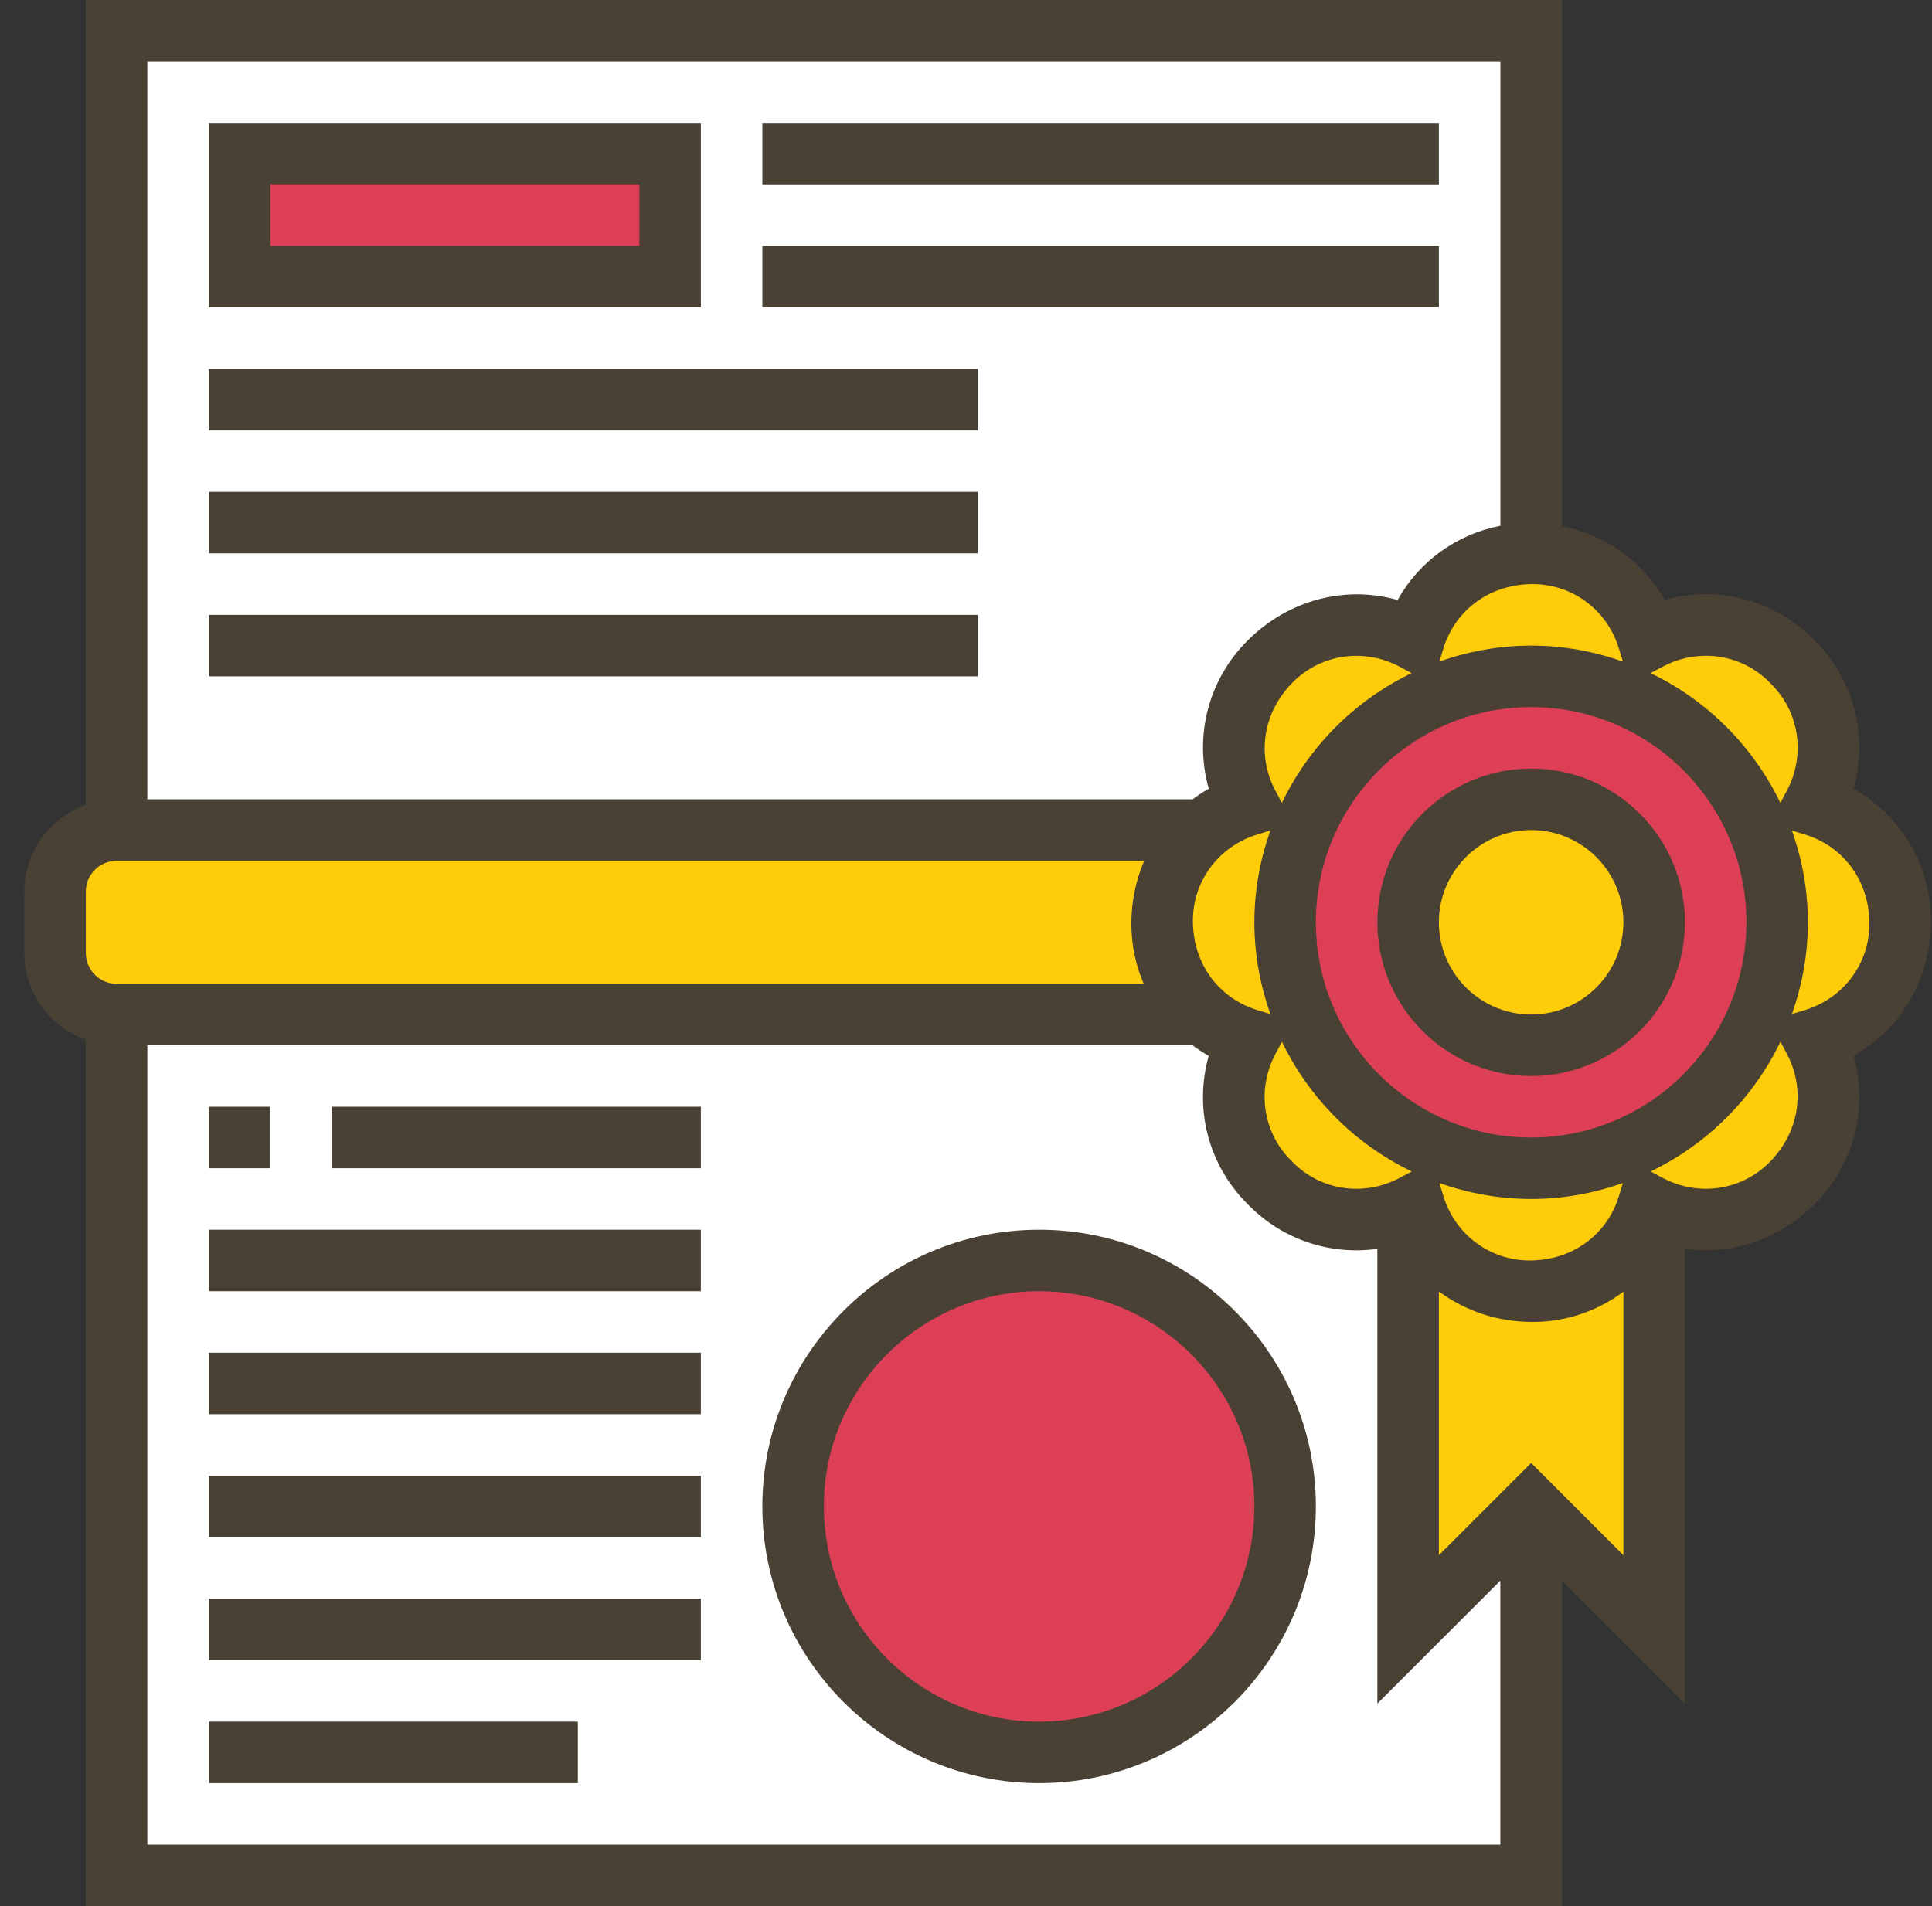
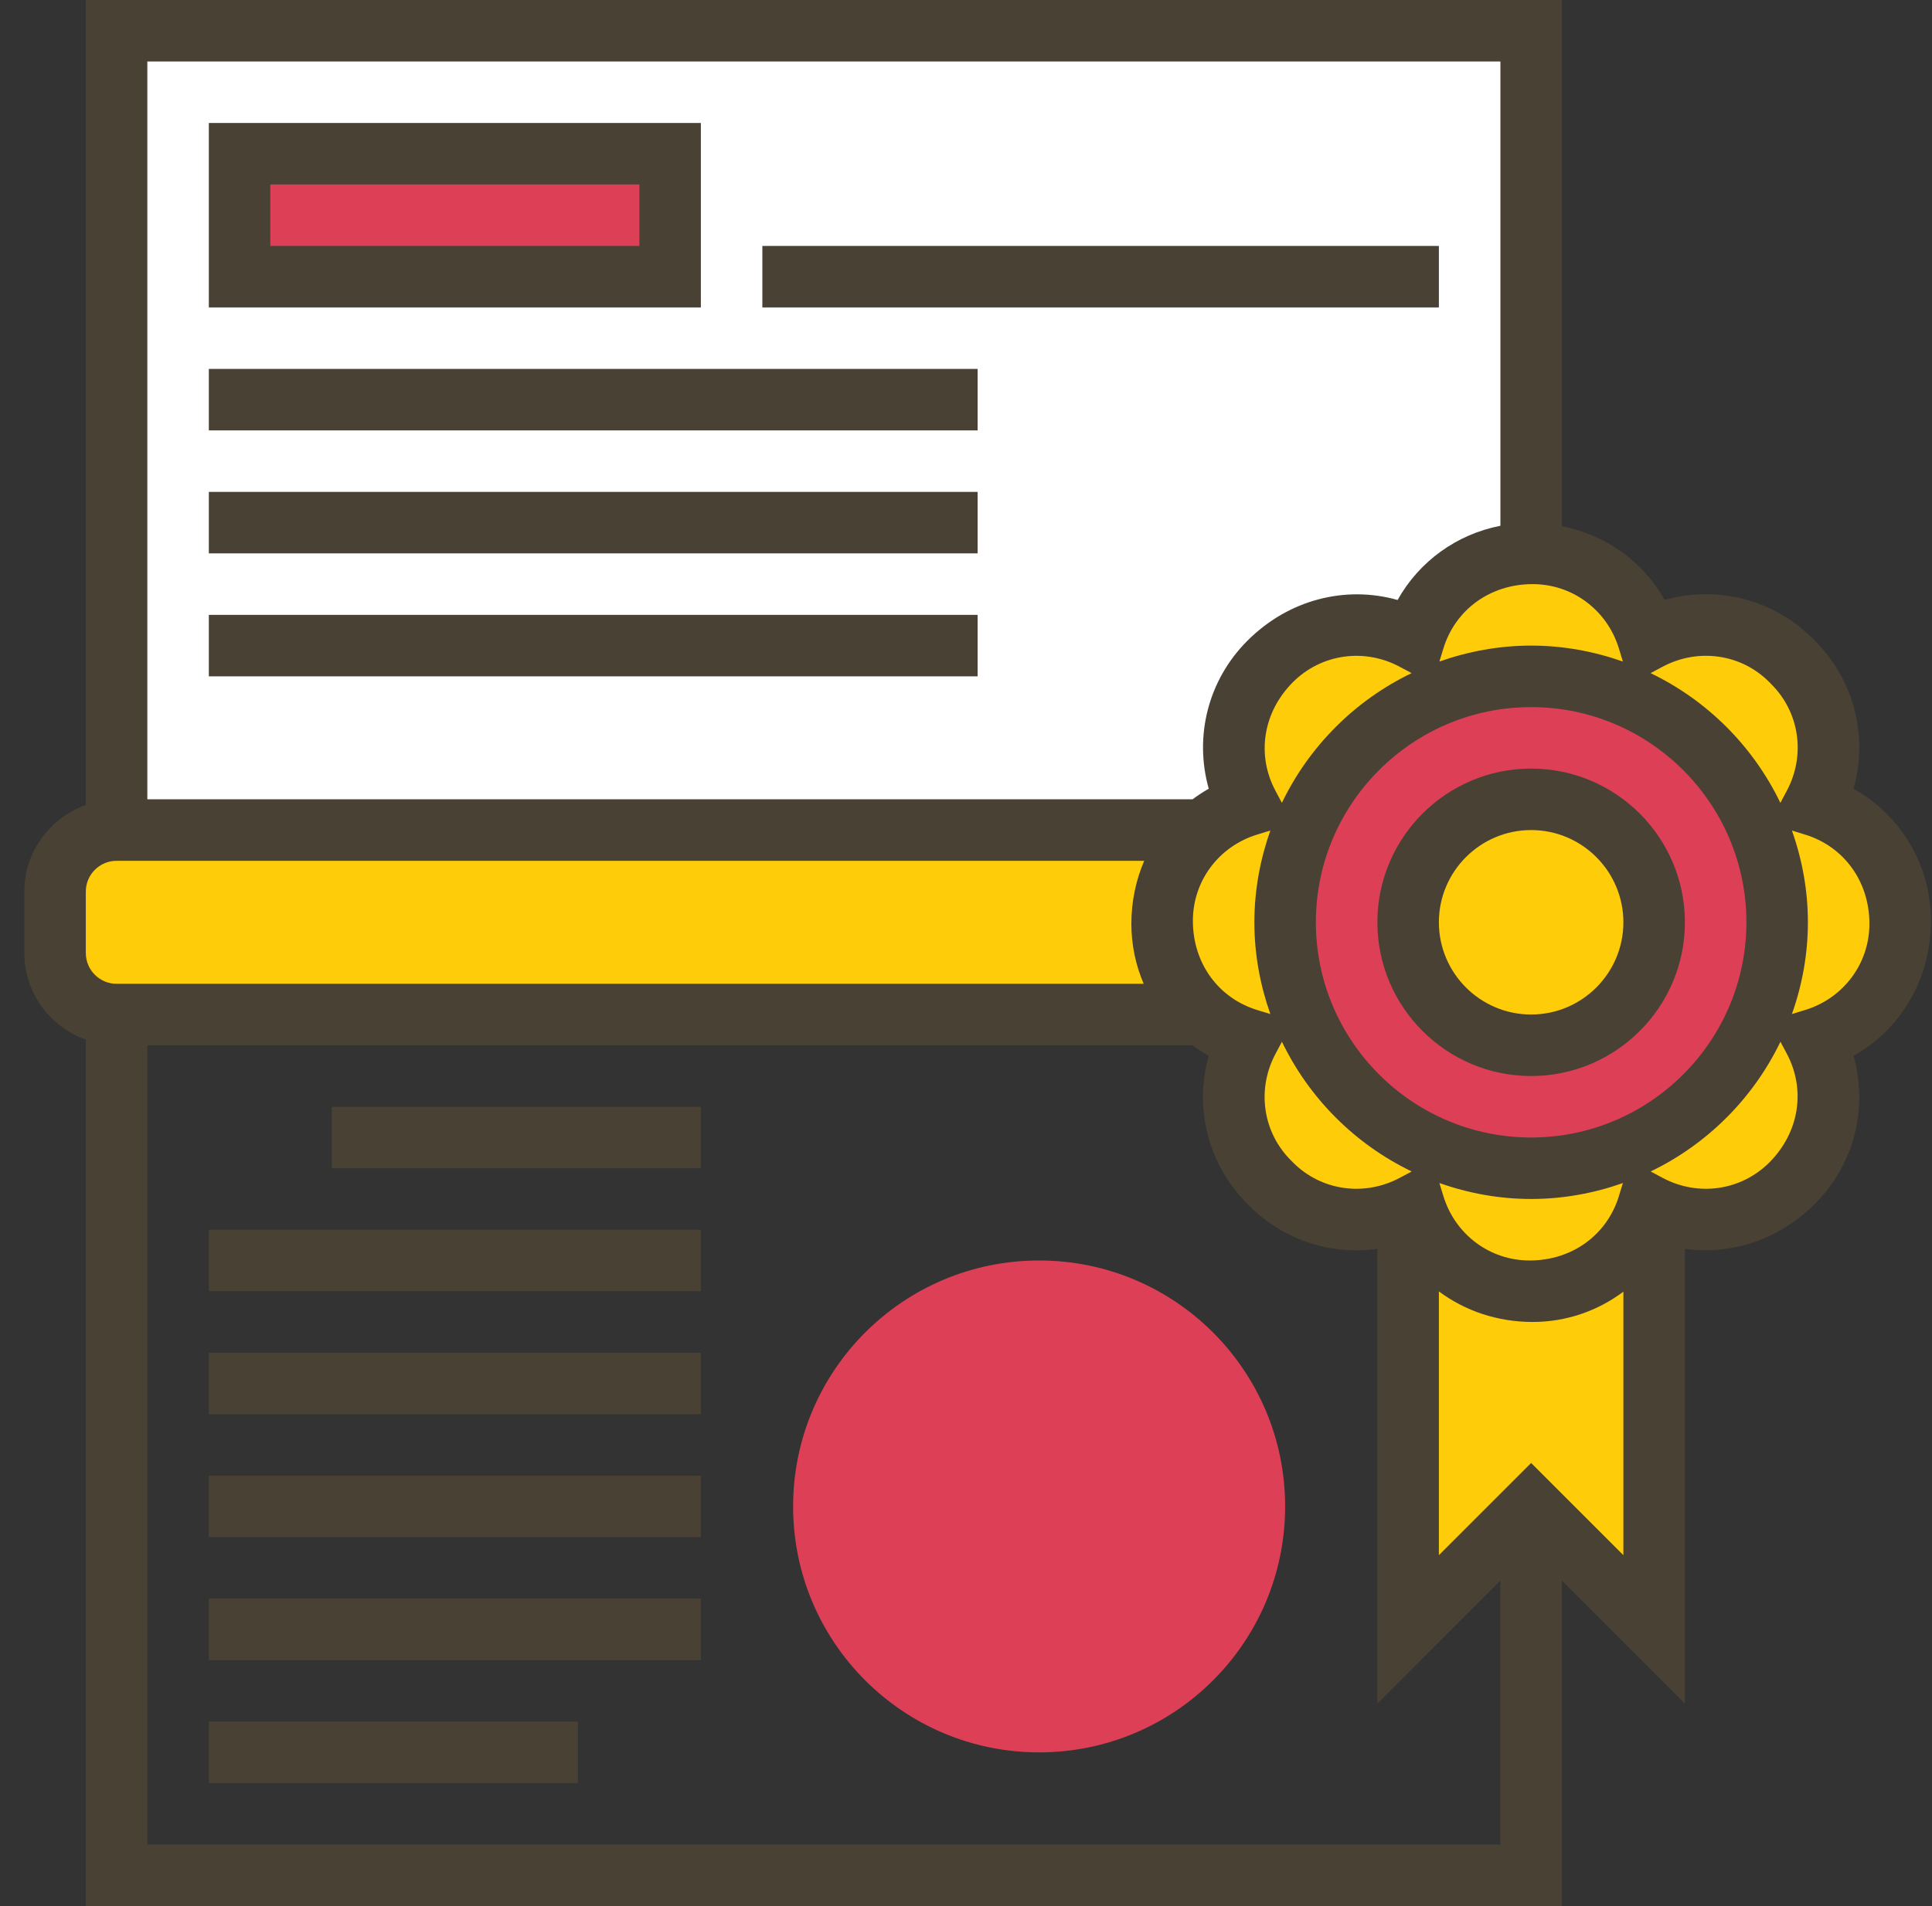
<svg xmlns="http://www.w3.org/2000/svg" width="76px" height="75px" viewBox="0 0 76 75" version="1.1">
  <rect x="0" y="0" width="76" height="75" fill="#333333" stroke="none" />
  <title>certificate</title>
  <desc>Created with Sketch.</desc>
  <g id="Page-1" stroke="none" stroke-width="1" fill="none" fill-rule="evenodd">
    <g id="Group-37" transform="translate(-331, 0)">
      <g id="certificate" transform="translate(331.957, 0)">
-         <path d="M3.629,73.79 L3.629,39.919 L46.379,39.919 C46.887,40.367 47.48,40.694 48.145,40.899 C47.189,42.701 47.444,44.988 48.968,46.512 L49.052,46.597 C50.516,48.06 52.669,48.351 54.435,47.516 L54.435,64.113 L59.274,59.274 L59.274,73.79 L3.629,73.79 Z" id="Path" fill="#FFFFFF" />
        <path d="M49.597,59.274 C49.597,64.619 45.264,68.952 39.919,68.952 C34.574,68.952 30.242,64.619 30.242,59.274 C30.242,53.929 34.574,49.597 39.919,49.597 C45.264,49.597 49.597,53.929 49.597,59.274 Z" id="Path" fill="#DD3F56" />
        <path d="M59.274,1.21 L59.274,21.774 L59.214,21.774 C57.06,21.774 55.258,23.202 54.665,25.161 C52.863,24.205 50.577,24.46 49.052,25.984 L48.968,26.068 C47.444,27.593 47.189,29.879 48.145,31.681 C47.48,31.887 46.887,32.226 46.379,32.661 L3.629,32.661 L3.629,1.21 L59.274,1.21 Z" id="Path" fill="#FFFFFF" />
        <polygon id="Path" fill="#DD3F56" points="8.468 6.048 25.403 6.048 25.403 10.887 8.468 10.887" />
        <path d="M46.379,39.919 L3.629,39.919 C2.298,39.919 1.21,38.831 1.21,37.5 L1.21,35.081 C1.21,33.75 2.298,32.661 3.629,32.661 L46.379,32.661 C45.387,33.533 44.758,34.802 44.758,36.23 L44.758,36.351 C44.758,37.778 45.387,39.048 46.379,39.919 Z" id="Path" fill="#FFCC09" />
        <path d="M64.113,47.516 L64.113,64.113 L59.274,59.274 L54.435,64.113 L54.435,47.516 C54.52,47.492 54.593,47.456 54.665,47.42 C55.258,49.379 57.06,50.806 59.214,50.806 L59.334,50.806 C61.488,50.806 63.29,49.379 63.883,47.42 C63.956,47.456 64.028,47.492 64.113,47.516 Z" id="Path" fill="#FFCC09" />
        <path d="M69.581,46.512 L69.496,46.597 C68.033,48.06 65.879,48.351 64.113,47.516 C64.028,47.492 63.956,47.456 63.883,47.42 C63.29,49.379 61.488,50.806 59.334,50.806 L59.214,50.806 C57.06,50.806 55.258,49.379 54.665,47.42 C54.593,47.456 54.52,47.492 54.435,47.516 C52.669,48.351 50.516,48.06 49.052,46.597 L48.968,46.512 C47.444,44.988 47.189,42.701 48.145,40.899 C47.48,40.694 46.887,40.367 46.379,39.919 C45.387,39.048 44.758,37.778 44.758,36.351 L44.758,36.23 C44.758,34.802 45.387,33.533 46.379,32.661 C46.887,32.226 47.48,31.887 48.145,31.681 C47.189,29.879 47.444,27.593 48.968,26.068 L49.052,25.984 C50.577,24.46 52.863,24.205 54.665,25.161 C55.258,23.202 57.06,21.774 59.214,21.774 L59.334,21.774 C61.488,21.774 63.29,23.202 63.883,25.161 C65.685,24.205 67.972,24.46 69.496,25.984 L69.581,26.068 C71.105,27.593 71.359,29.879 70.403,31.681 C72.363,32.274 73.79,34.077 73.79,36.23 L73.79,36.351 C73.79,38.504 72.363,40.306 70.403,40.899 C71.359,42.701 71.105,44.988 69.581,46.512 Z" id="Path" fill="#FFCC09" />
        <path d="M59.274,26.613 C64.621,26.613 68.952,30.944 68.952,36.29 C68.952,41.637 64.621,45.968 59.274,45.968 C53.928,45.968 49.597,41.637 49.597,36.29 C49.597,30.944 53.928,26.613 59.274,26.613 Z" id="Path" fill="#DD3F56" />
        <path d="M64.113,36.29 C64.113,38.962 61.946,41.129 59.274,41.129 C56.602,41.129 54.435,38.962 54.435,36.29 C54.435,33.618 56.602,31.452 59.274,31.452 C61.946,31.452 64.113,33.618 64.113,36.29 Z" id="Path" fill="#FFCC09" />
        <path d="M75,36.231 C75,34.037 73.818,32.078 71.956,31.037 C72.536,28.984 71.989,26.765 70.442,25.218 L70.353,25.127 C68.799,23.575 66.577,23.026 64.528,23.607 C63.683,22.101 62.225,21.052 60.485,20.702 L60.485,0 L2.419,0 L2.419,31.674 C1.015,32.175 -5.68434189e-14,33.506 -5.68434189e-14,35.081 L-5.68434189e-14,37.5 C-5.68434189e-14,39.075 1.015,40.405 2.419,40.906 L2.419,75 L60.484,75 L60.484,62.194 L65.323,67.033 L65.323,49.138 C67.143,49.392 69.021,48.784 70.436,47.368 C71.988,45.817 72.536,43.597 71.956,41.544 C73.817,40.499 75,38.525 75,36.231 Z M68.636,26.833 L68.725,26.924 C69.833,28.03 70.077,29.714 69.333,31.113 L69.079,31.591 C68.005,29.362 66.201,27.557 63.972,26.486 L64.449,26.232 C65.852,25.488 67.535,25.731 68.636,26.833 Z M54.098,46.349 C52.697,47.093 51.014,46.848 49.914,45.747 L49.824,45.657 C48.716,44.55 48.473,42.866 49.217,41.467 L49.471,40.99 C50.544,43.218 52.349,45.023 54.577,46.095 L54.098,46.349 Z M45.968,36.231 C45.968,34.664 46.986,33.301 48.501,32.837 L49.015,32.68 C48.616,33.812 48.387,35.024 48.387,36.29 C48.387,37.557 48.616,38.769 49.015,39.9 L48.501,39.743 C46.986,39.28 45.968,37.916 45.968,36.231 Z M49.469,31.591 L49.215,31.113 C48.47,29.714 48.715,28.03 49.906,26.839 C51.014,25.733 52.698,25.489 54.097,26.232 L54.573,26.486 C52.346,27.557 50.541,29.362 49.469,31.591 Z M59.274,44.758 C54.605,44.758 50.806,40.958 50.806,36.29 C50.806,31.622 54.605,27.823 59.274,27.823 C63.943,27.823 67.742,31.622 67.742,36.29 C67.742,40.958 63.943,44.758 59.274,44.758 Z M62.884,46.55 L62.727,47.062 C62.264,48.578 60.9,49.597 59.215,49.597 C57.65,49.597 56.286,48.578 55.822,47.062 L55.665,46.55 C56.797,46.949 58.008,47.177 59.274,47.177 C60.541,47.177 61.751,46.949 62.884,46.55 Z M62.727,25.517 L62.884,26.031 C61.751,25.632 60.541,25.403 59.274,25.403 C58.008,25.403 56.797,25.632 55.665,26.031 L55.822,25.517 C56.285,24.002 57.648,22.984 59.333,22.984 C60.9,22.984 62.264,24.002 62.727,25.517 Z M58.065,2.419 L58.065,20.688 C56.35,21.023 54.876,22.08 54.021,23.608 C51.968,23.028 49.734,23.589 48.112,25.212 C46.561,26.763 46.013,28.983 46.592,31.035 C46.369,31.16 46.159,31.3 45.957,31.45 L4.839,31.45 L4.839,2.419 L58.065,2.419 Z M2.419,35.081 C2.419,34.413 2.963,33.871 3.629,33.871 L44.053,33.871 C43.729,34.627 43.548,35.463 43.548,36.349 C43.548,37.183 43.72,37.981 44.033,38.71 L3.629,38.71 C2.963,38.71 2.419,38.167 2.419,37.5 L2.419,35.081 Z M4.839,72.581 L4.839,41.129 L45.953,41.129 C46.156,41.279 46.368,41.42 46.591,41.544 C46.011,43.597 46.558,45.815 48.105,47.362 L48.195,47.453 C49.548,48.806 51.41,49.394 53.225,49.14 L53.225,67.033 L58.063,62.194 L58.063,72.581 L4.839,72.581 Z M59.274,57.564 L55.645,61.193 L55.645,50.814 C56.666,51.574 57.939,52.016 59.333,52.016 C60.662,52.016 61.899,51.577 62.903,50.824 L62.903,61.193 L59.274,57.564 Z M68.642,45.742 C67.536,46.848 65.85,47.093 64.451,46.349 L63.975,46.095 C66.203,45.022 68.008,43.218 69.081,40.99 L69.335,41.467 C70.077,42.867 69.833,44.55 68.642,45.742 Z M70.047,39.743 L69.533,39.9 C69.933,38.769 70.161,37.557 70.161,36.29 C70.161,35.024 69.933,33.812 69.533,32.681 L70.047,32.838 C71.562,33.301 72.581,34.664 72.581,36.349 C72.581,37.916 71.562,39.28 70.047,39.743 Z" id="Shape" fill="#494134" fill-rule="nonzero" />
        <path d="M59.274,30.242 C55.939,30.242 53.226,32.955 53.226,36.29 C53.226,39.625 55.939,42.339 59.274,42.339 C62.609,42.339 65.323,39.625 65.323,36.29 C65.323,32.955 62.609,30.242 59.274,30.242 Z M59.274,39.919 C57.274,39.919 55.645,38.291 55.645,36.29 C55.645,34.29 57.274,32.661 59.274,32.661 C61.275,32.661 62.903,34.29 62.903,36.29 C62.903,38.291 61.275,39.919 59.274,39.919 Z" id="Shape" fill="#494134" fill-rule="nonzero" />
        <path d="M26.613,4.839 L7.258,4.839 L7.258,12.097 L26.613,12.097 L26.613,4.839 Z M24.194,9.677 L9.677,9.677 L9.677,7.258 L24.194,7.258 L24.194,9.677 Z" id="Shape" fill="#494134" fill-rule="nonzero" />
-         <polygon id="Path" fill="#494134" points="29.032 4.839 55.645 4.839 55.645 7.258 29.032 7.258" />
        <polygon id="Path" fill="#494134" points="29.032 9.677 55.645 9.677 55.645 12.097 29.032 12.097" />
        <polygon id="Path" fill="#494134" points="7.258 14.516 37.5 14.516 37.5 16.935 7.258 16.935" />
        <polygon id="Path" fill="#494134" points="7.258 19.355 37.5 19.355 37.5 21.774 7.258 21.774" />
        <polygon id="Path" fill="#494134" points="7.258 24.194 37.5 24.194 37.5 26.613 7.258 26.613" />
-         <path d="M39.919,48.387 C33.917,48.387 29.032,53.271 29.032,59.274 C29.032,65.278 33.917,70.161 39.919,70.161 C45.922,70.161 50.806,65.278 50.806,59.274 C50.806,53.271 45.922,48.387 39.919,48.387 Z M39.919,67.742 C35.25,67.742 31.452,63.942 31.452,59.274 C31.452,54.606 35.25,50.806 39.919,50.806 C44.589,50.806 48.387,54.606 48.387,59.274 C48.387,63.942 44.589,67.742 39.919,67.742 Z" id="Shape" fill="#494134" fill-rule="nonzero" />
        <polygon id="Path" fill="#494134" points="7.258 67.742 21.774 67.742 21.774 70.161 7.258 70.161" />
        <polygon id="Path" fill="#494134" points="7.258 62.903 26.613 62.903 26.613 65.323 7.258 65.323" />
        <polygon id="Path" fill="#494134" points="7.258 58.065 26.613 58.065 26.613 60.484 7.258 60.484" />
        <polygon id="Path" fill="#494134" points="7.258 53.226 26.613 53.226 26.613 55.645 7.258 55.645" />
        <polygon id="Path" fill="#494134" points="7.258 48.387 26.613 48.387 26.613 50.806 7.258 50.806" />
-         <polygon id="Path" fill="#494134" points="7.258 43.548 9.677 43.548 9.677 45.968 7.258 45.968" />
        <polygon id="Path" fill="#494134" points="12.097 43.548 26.613 43.548 26.613 45.968 12.097 45.968" />
      </g>
    </g>
  </g>
</svg>